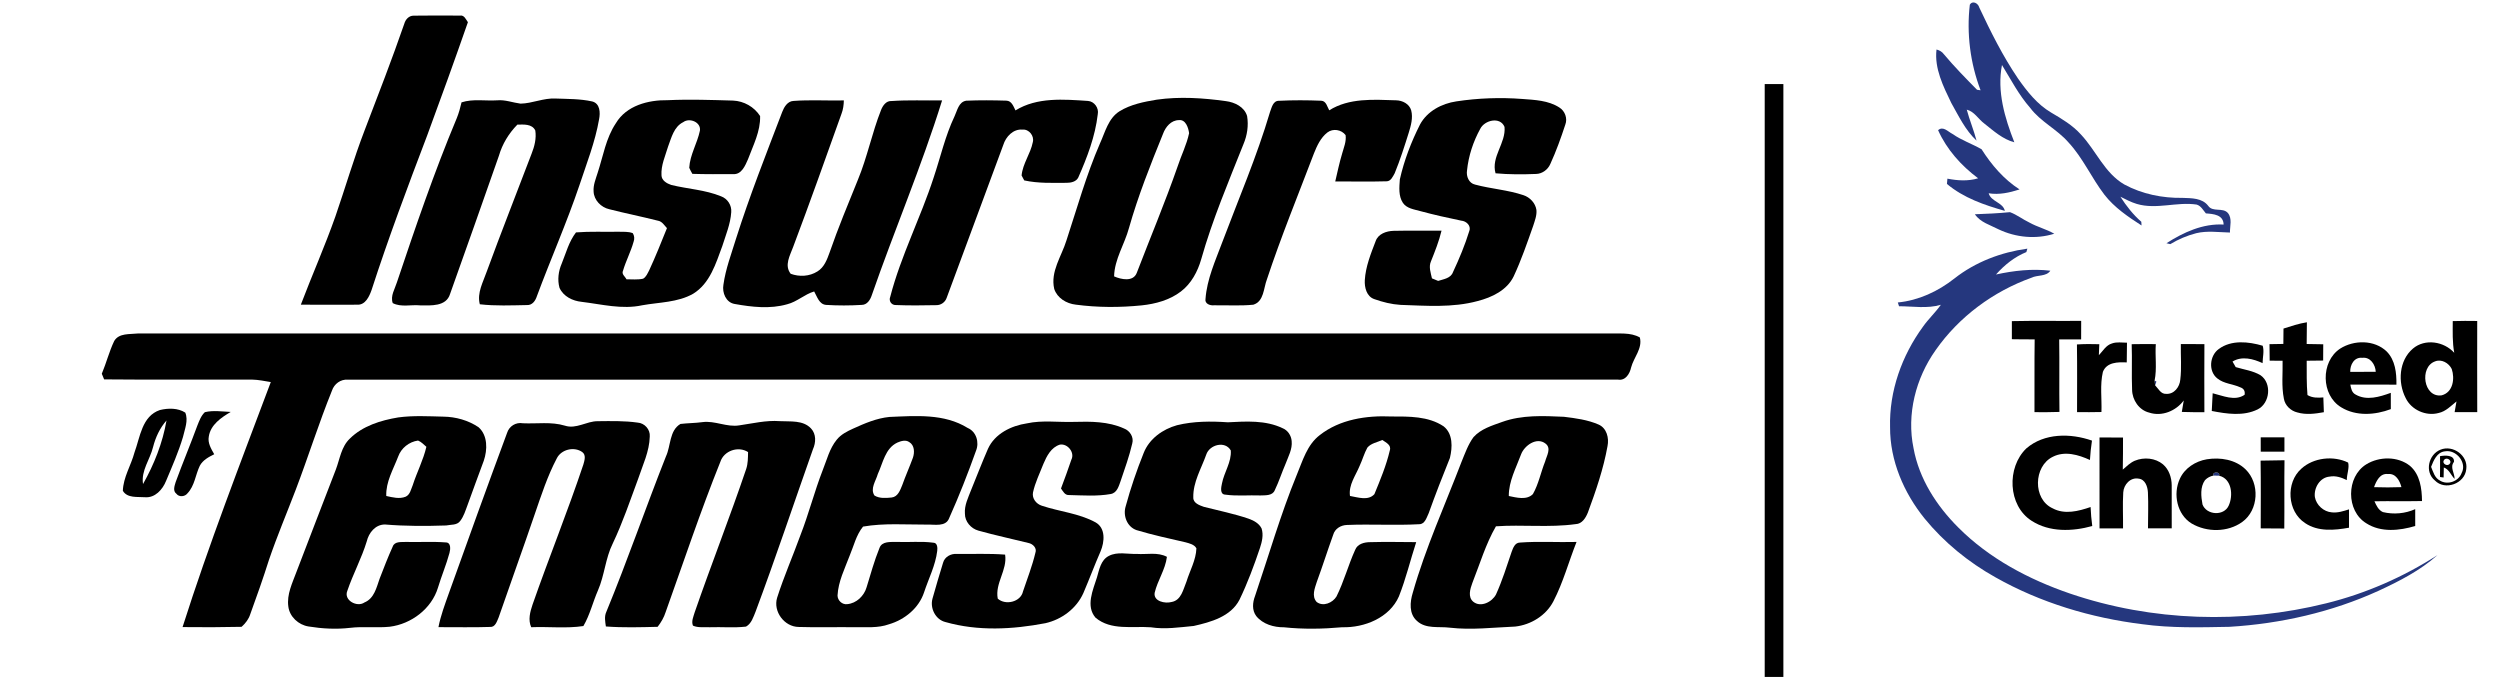
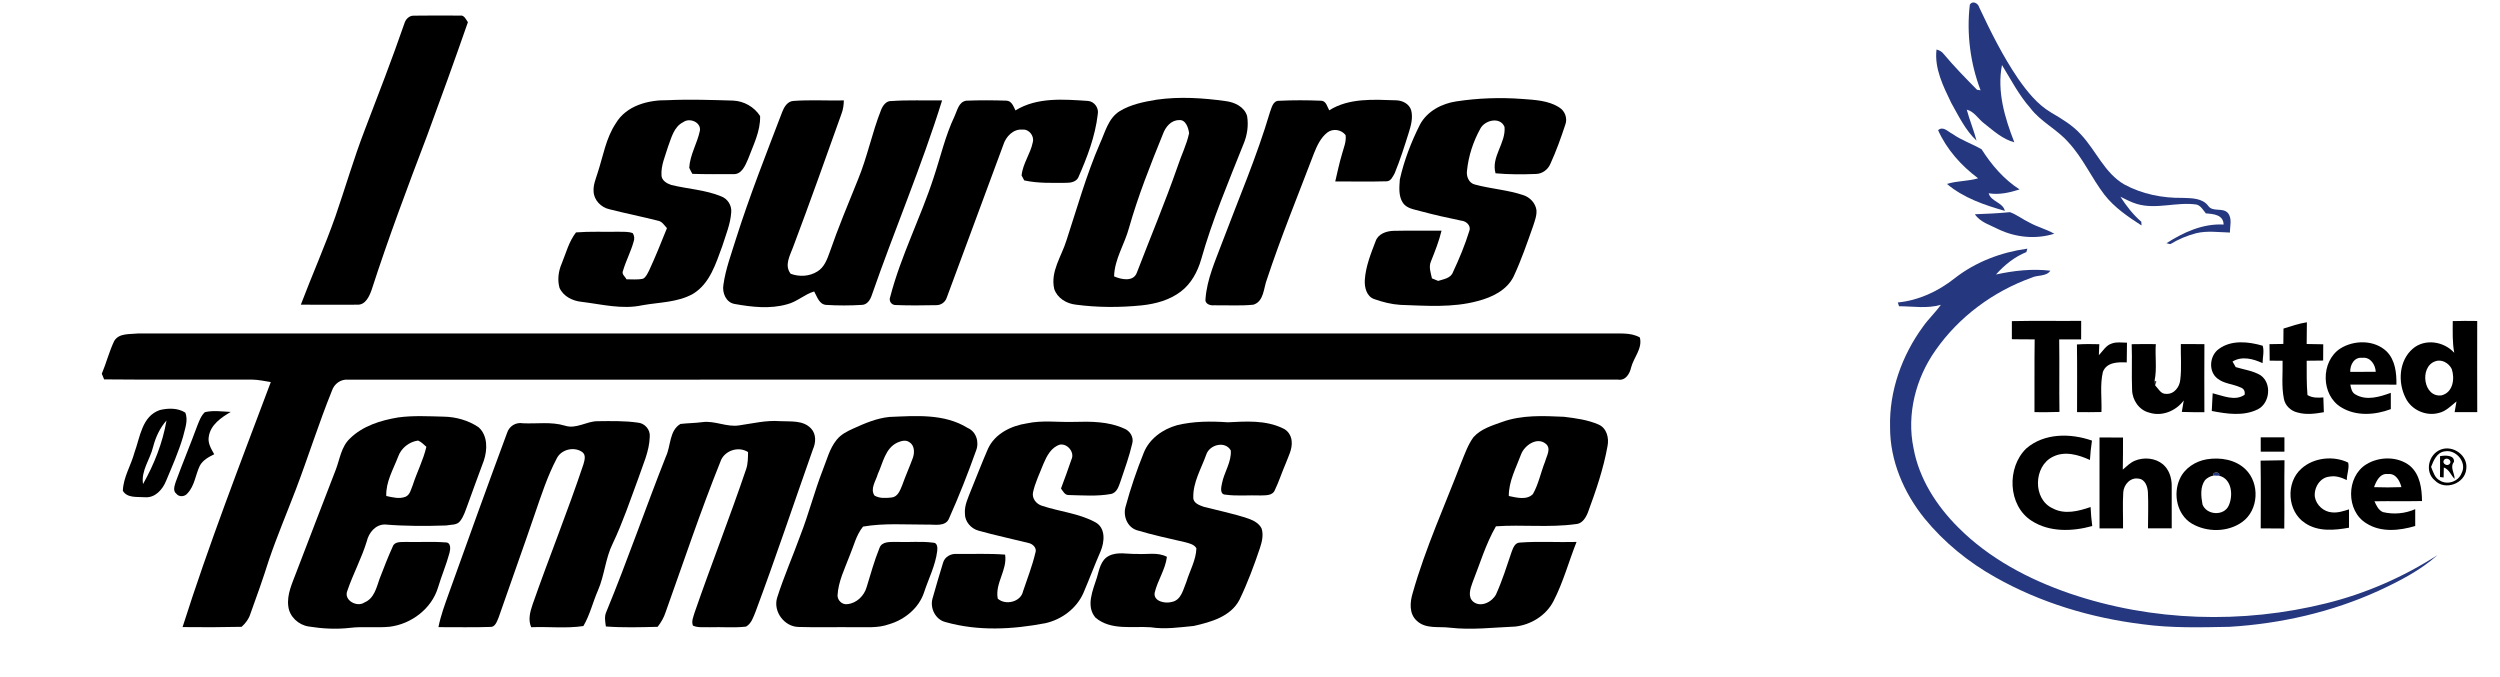
<svg xmlns="http://www.w3.org/2000/svg" width="1071pt" height="290pt" viewBox="0 0 1071 290" version="1.1">
  <g id="#25377eff">
    <path fill="#25377e" opacity="1.00" d=" M 843.87 2.03 C 845.03 0.06 847.44 1.39 847.90 3.17 C 852.81 13.62 857.98 24.00 864.47 33.57 C 868.39 39.16 872.76 44.73 878.74 48.24 C 883.28 50.91 887.90 53.64 891.46 57.61 C 897.95 64.50 901.57 74.11 910.06 79.03 C 917.65 83.14 926.40 84.91 935.00 84.77 C 938.83 84.91 943.43 84.79 946.00 88.19 C 947.94 91.00 952.21 88.76 954.41 91.23 C 956.37 93.58 955.28 96.86 955.30 99.62 C 950.50 99.51 945.61 98.76 940.87 99.90 C 936.96 100.90 933.21 102.51 929.75 104.59 C 929.34 104.49 928.51 104.30 928.10 104.20 C 935.42 99.52 943.69 95.70 952.60 96.20 C 952.51 91.97 948.21 91.65 945.00 91.42 C 943.82 90.04 942.90 88.17 941.04 87.64 C 932.51 86.36 923.83 89.87 915.42 87.37 C 912.94 86.64 910.68 85.40 908.38 84.28 C 910.90 88.21 913.80 91.93 917.34 95.01 C 917.37 95.40 917.41 96.19 917.43 96.59 C 911.64 92.85 905.81 88.92 901.54 83.42 C 896.00 76.20 892.33 67.64 886.08 60.95 C 881.23 55.37 874.20 52.17 869.73 46.21 C 864.85 40.67 861.47 34.09 857.65 27.85 C 855.44 39.14 858.85 50.52 862.94 60.96 C 857.94 59.64 854.03 56.05 850.07 52.92 C 847.50 51.03 845.82 47.76 842.56 46.98 C 843.76 51.47 845.57 55.75 846.75 60.24 C 841.96 55.79 839.11 49.72 835.93 44.11 C 832.50 37.00 828.64 29.33 829.60 21.21 C 830.84 21.52 831.98 22.15 832.75 23.22 C 837.21 28.55 842.09 33.51 846.96 38.46 C 847.34 38.52 848.10 38.63 848.48 38.68 C 844.06 27.09 842.43 14.35 843.87 2.03 Z" />
-     <path fill="#25377e" opacity="1.00" d=" M 830.28 55.77 C 832.44 53.87 834.51 56.41 836.45 57.38 C 840.31 60.10 844.84 61.61 848.90 63.94 C 853.18 70.65 858.42 76.81 865.18 81.15 C 860.92 82.53 856.43 83.54 851.95 82.80 C 852.92 86.41 858.11 86.70 858.87 90.33 C 850.07 87.84 841.17 84.77 834.07 78.80 C 834.12 78.24 834.22 77.10 834.27 76.54 C 838.61 77.38 843.13 77.69 847.43 76.38 C 840.20 70.99 833.99 64.06 830.28 55.77 Z" />
+     <path fill="#25377e" opacity="1.00" d=" M 830.28 55.77 C 832.44 53.87 834.51 56.41 836.45 57.38 C 840.31 60.10 844.84 61.61 848.90 63.94 C 853.18 70.65 858.42 76.81 865.18 81.15 C 860.92 82.53 856.43 83.54 851.95 82.80 C 852.92 86.41 858.11 86.70 858.87 90.33 C 850.07 87.84 841.17 84.77 834.07 78.80 C 838.61 77.38 843.13 77.69 847.43 76.38 C 840.20 70.99 833.99 64.06 830.28 55.77 Z" />
    <path fill="#25377e" opacity="1.00" d=" M 846.04 91.79 C 851.06 91.61 856.08 91.38 861.08 90.89 C 864.05 91.99 866.57 94.01 869.43 95.36 C 872.83 97.26 876.67 98.18 880.05 100.13 C 872.20 102.59 863.58 101.76 856.19 98.25 C 852.66 96.41 848.35 95.25 846.04 91.79 Z" />
    <path fill="#25377e" opacity="1.00" d=" M 837.29 119.29 C 846.26 112.23 857.25 108.06 868.52 106.52 C 868.41 106.89 868.20 107.63 868.09 107.99 C 863.01 110.05 858.69 113.53 855.08 117.60 C 862.72 115.93 870.56 115.04 878.37 115.97 C 876.62 118.57 872.85 117.70 870.29 118.98 C 853.91 124.85 839.20 135.72 829.21 150.02 C 820.71 162.02 816.73 177.50 819.76 192.02 C 822.13 205.11 829.65 216.73 838.95 226.00 C 852.19 239.28 869.15 248.23 886.76 254.27 C 921.96 266.26 960.64 267.41 996.66 258.43 C 1013.52 254.25 1029.61 247.20 1044.21 237.81 C 1036.82 244.39 1027.89 248.97 1018.96 253.10 C 998.90 262.24 977.06 267.20 955.09 268.53 C 942.67 268.76 930.17 269.12 917.84 267.42 C 895.84 264.71 874.17 258.24 854.83 247.31 C 843.30 240.86 832.87 232.38 824.51 222.15 C 815.60 211.14 809.63 197.32 809.71 183.01 C 809.29 167.58 814.76 152.31 823.82 139.93 C 826.14 136.62 829.15 133.88 831.46 130.57 C 825.62 132.30 819.51 131.21 813.55 131.19 C 813.42 130.79 813.15 129.98 813.02 129.58 C 821.95 128.71 830.28 124.82 837.29 119.29 Z" />
    <path fill="#25377e" opacity="1.00" d=" M 923.03 163.04 L 923.81 163.45 C 923.67 163.86 923.39 164.67 923.25 165.08 C 923.20 164.57 923.09 163.55 923.03 163.04 Z" />
    <path fill="#25377e" opacity="1.00" d=" M 914.46 197.41 C 914.48 197.40 914.52 197.38 914.55 197.38 C 914.52 197.38 914.48 197.40 914.46 197.41 Z" />
    <path fill="#25377e" opacity="1.00" d=" M 948.25 203.74 C 947.56 201.91 951.39 201.98 950.65 203.79 C 950.05 203.78 948.85 203.75 948.25 203.74 Z" />
    <path fill="#25377e" opacity="1.00" d=" M 944.62 205.69 C 944.63 205.68 944.65 205.65 944.67 205.64 C 944.65 205.65 944.63 205.68 944.62 205.69 Z" />
  </g>
  <g id="#000000ff">
    <path fill="#000000" opacity="1.00" d=" M 173.22 10.11 C 173.73 8.31 175.21 6.69 177.20 6.71 C 183.81 6.59 190.43 6.66 197.04 6.68 C 198.89 6.36 199.58 8.30 200.45 9.51 C 194.79 25.77 188.93 41.97 182.97 58.12 C 174.64 80.00 166.40 101.94 159.19 124.22 C 158.19 127.00 156.55 130.73 153.02 130.53 C 144.98 130.60 136.93 130.55 128.88 130.52 C 133.69 117.84 139.21 105.44 143.71 92.65 C 147.94 80.41 151.54 67.95 156.19 55.86 C 162.00 40.66 167.91 25.49 173.22 10.11 Z" />
-     <path fill="#000000" opacity="1.00" d=" M 756.00 36.00 C 758.66 36.00 761.33 36.00 764.00 36.00 C 764.00 120.67 764.00 205.33 764.00 290.00 L 756.00 290.00 C 756.00 205.33 756.00 120.67 756.00 36.00 Z" />
-     <path fill="#000000" opacity="1.00" d=" M 223.01 44.40 C 228.10 44.30 232.88 41.93 238.02 42.21 C 243.25 42.41 248.57 42.32 253.70 43.46 C 257.09 44.34 257.21 48.26 256.65 51.09 C 254.97 60.79 251.32 70.00 248.24 79.32 C 242.80 95.43 235.90 110.98 229.99 126.92 C 229.38 128.85 228.02 130.81 225.75 130.69 C 219.03 130.81 212.25 131.13 205.55 130.35 C 204.29 125.43 206.95 120.90 208.50 116.40 C 214.69 99.47 221.34 82.71 227.73 65.86 C 228.98 62.72 229.85 59.30 229.32 55.90 C 227.92 52.99 224.32 53.35 221.64 53.39 C 217.98 57.13 215.20 61.66 213.74 66.71 C 206.78 86.44 199.90 106.21 192.82 125.90 C 191.19 131.44 184.50 130.86 179.96 130.82 C 176.10 130.44 171.81 131.71 168.25 129.85 C 167.15 126.78 169.17 123.79 170.05 120.92 C 177.98 97.29 186.03 73.67 195.66 50.67 C 196.57 48.47 197.18 46.16 197.72 43.85 C 202.65 42.26 207.90 43.31 212.98 42.98 C 216.42 42.66 219.66 43.97 223.01 44.40 Z" />
    <path fill="#000000" opacity="1.00" d=" M 495.53 42.70 C 505.36 41.30 515.36 41.96 525.16 43.32 C 528.94 43.79 533.12 45.79 534.26 49.72 C 534.94 53.79 534.30 57.99 532.69 61.78 C 526.23 78.03 519.37 94.19 514.60 111.05 C 513.09 116.34 510.34 121.50 505.89 124.88 C 501.09 128.56 495.05 130.19 489.12 130.82 C 479.73 131.77 470.21 131.76 460.85 130.51 C 456.88 130.07 452.93 127.71 451.63 123.78 C 449.91 116.32 454.78 109.81 456.87 102.99 C 461.43 89.10 465.37 74.96 471.20 61.51 C 473.45 56.64 474.76 50.69 479.63 47.65 C 484.42 44.71 490.06 43.61 495.53 42.70 M 498.24 57.33 C 492.85 70.59 487.56 83.91 483.65 97.68 C 481.77 104.66 477.45 111.03 477.28 118.40 C 480.30 119.74 485.48 120.85 486.99 116.90 C 492.81 101.72 499.12 86.73 504.47 71.37 C 506.03 66.57 508.37 62.00 509.41 57.06 C 509.12 54.78 507.95 51.10 505.06 51.46 C 501.66 51.48 499.31 54.39 498.24 57.33 Z" />
    <path fill="#000000" opacity="1.00" d=" M 623.90 43.43 C 633.21 42.02 642.70 41.68 652.09 42.39 C 657.51 42.80 663.30 43.00 668.01 46.04 C 670.44 47.53 671.61 50.73 670.57 53.41 C 668.70 59.11 666.66 64.78 664.16 70.24 C 663.14 72.65 660.70 74.46 658.07 74.52 C 652.28 74.75 646.46 74.77 640.69 74.24 C 638.69 67.20 645.19 61.34 644.54 54.37 C 642.68 49.84 636.03 51.45 634.15 55.16 C 631.12 60.67 629.10 66.79 628.47 73.05 C 628.08 75.54 629.24 78.47 631.90 79.07 C 638.72 80.91 645.88 81.34 652.61 83.60 C 655.43 84.52 657.77 86.98 658.21 89.96 C 658.42 92.31 657.51 94.56 656.82 96.75 C 654.24 104.05 651.73 111.39 648.45 118.41 C 645.55 124.37 639.14 127.39 633.02 128.97 C 622.25 131.90 610.98 130.98 599.97 130.61 C 596.14 130.37 592.37 129.43 588.77 128.15 C 585.44 127.04 584.50 123.13 584.68 120.01 C 585.03 114.19 587.26 108.70 589.32 103.32 C 590.41 100.16 593.93 98.98 596.99 98.89 C 603.84 98.72 610.69 98.91 617.55 98.83 C 616.47 103.35 614.74 107.68 613.01 112.00 C 611.98 114.34 612.94 116.90 613.45 119.25 C 614.32 119.61 615.21 119.97 616.10 120.34 C 618.43 119.58 621.50 119.25 622.46 116.58 C 625.15 110.84 627.60 104.95 629.47 98.89 C 630.29 96.65 628.10 94.68 626.01 94.53 C 620.12 93.32 614.26 92.01 608.46 90.44 C 605.83 89.69 602.67 89.35 601.00 86.90 C 599.06 83.96 599.45 80.21 599.69 76.88 C 601.52 68.69 604.57 60.80 608.34 53.32 C 611.44 47.61 617.65 44.36 623.90 43.43 Z" />
    <path fill="#000000" opacity="1.00" d=" M 263.81 52.84 C 268.34 45.19 277.72 42.79 286.05 42.92 C 295.38 42.49 304.71 42.82 314.04 43.09 C 318.70 43.29 323.10 45.77 325.63 49.71 C 325.83 56.28 322.66 62.23 320.44 68.23 C 319.25 70.93 317.69 74.83 314.13 74.59 C 308.29 74.61 302.44 74.67 296.61 74.48 C 296.12 73.63 295.67 72.76 295.27 71.88 C 295.59 66.29 298.71 61.39 299.84 55.99 C 300.41 52.34 295.40 50.31 292.71 52.32 C 288.69 54.29 287.65 58.97 286.20 62.80 C 285.01 66.81 283.13 70.81 283.38 75.08 C 283.41 77.32 285.69 78.62 287.58 79.24 C 294.65 80.97 302.12 81.31 308.91 84.10 C 311.68 85.11 313.53 87.96 313.26 90.92 C 312.94 95.94 310.93 100.65 309.44 105.40 C 306.67 112.87 304.16 121.42 296.95 125.84 C 290.33 129.61 282.42 129.46 275.11 130.78 C 266.47 132.66 257.76 130.34 249.18 129.31 C 245.30 128.92 241.37 127.01 239.69 123.31 C 238.74 119.87 239.23 116.15 240.64 112.91 C 242.49 108.38 243.71 103.50 246.76 99.56 C 252.81 99.09 258.89 99.39 264.95 99.28 C 266.99 99.36 269.14 99.12 271.08 99.89 C 271.78 100.98 271.89 102.33 271.44 103.54 C 270.26 107.81 268.14 111.74 266.90 115.98 C 266.16 117.47 267.82 118.46 268.38 119.65 C 270.75 119.65 273.16 119.91 275.49 119.40 C 276.83 118.67 277.39 117.12 278.09 115.85 C 280.85 109.91 283.27 103.82 285.72 97.74 C 284.58 96.51 283.62 94.81 281.82 94.54 C 274.92 92.79 267.94 91.40 261.05 89.64 C 257.52 88.86 254.43 85.75 254.30 82.04 C 254.08 79.25 255.24 76.64 256.04 74.02 C 258.39 66.89 259.56 59.19 263.81 52.84 Z" />
    <path fill="#000000" opacity="1.00" d=" M 335.11 47.93 C 335.92 45.82 337.37 43.39 339.89 43.24 C 347.07 42.71 354.30 43.17 361.50 43.02 C 361.46 44.94 361.21 46.87 360.52 48.67 C 353.70 67.76 346.92 86.86 339.77 105.83 C 338.43 109.49 335.90 113.67 338.73 117.29 C 342.47 118.66 346.76 118.44 350.18 116.29 C 353.09 114.53 354.32 111.18 355.41 108.14 C 359.05 97.62 363.34 87.34 367.52 77.02 C 371.55 67.32 373.57 56.92 377.43 47.16 C 378.17 45.26 379.62 43.13 381.93 43.28 C 389.13 42.78 396.37 43.11 403.59 43.02 C 394.81 71.29 383.17 98.53 373.47 126.47 C 372.82 128.45 371.48 130.62 369.13 130.62 C 364.07 130.93 358.96 130.94 353.90 130.62 C 350.90 130.39 350.05 127.04 348.79 124.86 C 344.64 126.09 341.43 129.30 337.21 130.35 C 329.89 132.45 322.09 131.54 314.73 130.22 C 310.99 129.60 309.31 125.38 309.91 121.99 C 310.85 115.19 313.33 108.74 315.33 102.21 C 321.15 83.84 328.24 65.92 335.11 47.93 Z" />
    <path fill="#000000" opacity="1.00" d=" M 408.90 49.88 C 410.09 47.40 410.67 43.64 413.94 43.14 C 419.67 42.89 425.42 42.94 431.15 43.12 C 433.42 43.20 434.18 45.62 435.03 47.30 C 444.31 41.56 455.70 42.55 466.10 43.24 C 468.83 43.44 470.85 46.32 470.28 48.97 C 469.19 58.42 465.75 67.39 461.94 76.03 C 461.05 77.85 458.81 78.32 456.97 78.32 C 450.90 78.34 444.74 78.60 438.78 77.29 C 438.50 76.77 437.94 75.71 437.65 75.18 C 438.13 70.09 441.47 65.88 442.45 60.93 C 443.19 58.26 440.82 55.23 438.03 55.53 C 434.04 55.16 430.89 58.57 429.80 62.11 C 421.67 83.93 413.68 105.82 405.54 127.63 C 404.89 129.50 403.07 130.77 401.09 130.73 C 395.33 130.84 389.55 130.92 383.80 130.68 C 381.89 130.78 380.63 128.89 381.38 127.15 C 385.95 109.54 394.41 93.27 400.00 75.99 C 402.93 67.28 404.93 58.22 408.90 49.88 Z" />
    <path fill="#000000" opacity="1.00" d=" M 544.06 48.02 C 544.79 46.13 545.33 43.11 547.94 43.18 C 553.95 42.87 560.01 42.91 566.03 43.15 C 568.17 43.26 568.58 45.78 569.44 47.26 C 577.99 41.89 588.43 42.67 598.08 42.97 C 600.81 43.01 603.78 44.51 604.56 47.30 C 605.39 50.50 604.45 53.80 603.50 56.86 C 601.67 62.70 599.81 68.55 597.49 74.21 C 596.69 75.62 595.85 77.73 593.93 77.67 C 586.63 77.89 579.32 77.70 572.02 77.73 C 572.95 73.74 573.79 69.73 574.97 65.80 C 575.67 63.22 576.84 60.62 576.45 57.87 C 574.64 55.51 571.06 54.92 568.67 56.74 C 565.77 58.98 564.20 62.44 562.88 65.75 C 556.06 83.69 548.77 101.47 542.74 119.70 C 541.29 123.44 541.50 129.16 536.91 130.54 C 531.30 131.10 525.62 130.71 519.99 130.79 C 518.32 130.95 516.03 130.10 516.44 128.03 C 517.06 119.56 520.66 111.72 523.59 103.85 C 530.57 85.30 538.43 67.05 544.06 48.02 Z" />
    <path fill="#000000" opacity="1.00" d=" M 861.88 145.32 C 861.88 142.74 861.88 140.15 861.88 137.57 C 871.77 137.35 881.67 137.55 891.58 137.46 C 891.57 140.11 891.57 142.76 891.56 145.41 C 888.42 145.38 885.29 145.38 882.16 145.40 C 882.32 155.75 882.12 166.12 882.27 176.47 C 878.70 176.60 875.13 176.60 871.57 176.57 C 871.63 166.18 871.50 155.79 871.65 145.39 C 868.39 145.39 865.13 145.39 861.88 145.32 Z" />
    <path fill="#000000" opacity="1.00" d=" M 978.25 140.76 C 981.54 139.71 984.84 138.60 988.27 138.06 C 988.22 141.16 988.19 144.26 988.18 147.37 C 990.53 147.38 992.91 147.44 995.28 147.49 C 995.25 149.81 995.23 152.14 995.24 154.46 C 992.88 154.49 990.53 154.53 988.19 154.54 C 988.21 159.44 988.10 164.35 988.52 169.24 C 990.58 170.49 992.98 170.46 995.32 170.25 C 995.37 172.36 995.44 174.47 995.54 176.59 C 991.81 177.26 987.89 177.78 984.18 176.69 C 981.35 176.02 978.89 173.70 978.41 170.78 C 977.33 165.43 977.99 159.94 977.86 154.53 C 975.99 154.52 974.17 154.52 972.33 154.52 C 972.31 152.16 972.28 149.80 972.25 147.44 C 974.22 147.39 976.20 147.39 978.19 147.34 C 978.17 145.15 978.23 142.95 978.25 140.76 Z" />
    <path fill="#000000" opacity="1.00" d=" M 1051.40 151.14 C 1050.56 146.65 1050.75 142.09 1050.76 137.56 C 1054.24 137.45 1057.74 137.45 1061.24 137.51 C 1061.22 150.52 1061.20 163.54 1061.25 176.56 C 1058.01 176.58 1054.78 176.58 1051.56 176.55 C 1051.81 175.02 1052.08 173.50 1052.36 171.98 C 1049.99 173.87 1047.78 176.27 1044.71 176.92 C 1039.28 178.41 1033.03 175.60 1030.59 170.52 C 1027.13 163.82 1027.69 154.43 1033.69 149.34 C 1038.87 144.94 1046.99 146.25 1051.40 151.14 M 1043.18 154.82 C 1036.37 157.23 1038.18 170.50 1046.01 169.36 C 1050.90 168.08 1051.71 162.22 1050.33 158.09 C 1049.10 155.54 1045.95 153.69 1043.18 154.82 Z" />
    <path fill="#000000" opacity="1.00" d=" M 48.94 146.06 C 51.00 142.62 55.56 143.27 58.96 142.87 C 268.97 142.85 478.97 142.88 688.98 142.86 C 693.46 143.03 698.46 142.24 702.51 144.57 C 703.72 149.28 699.90 153.10 698.77 157.42 C 698.18 160.14 696.34 163.21 693.10 162.62 C 511.75 162.65 330.39 162.59 149.04 162.65 C 145.93 162.39 143.17 164.46 142.21 167.35 C 136.57 181.29 132.08 195.66 126.73 209.71 C 122.90 219.75 118.70 229.64 115.24 239.81 C 112.76 247.65 110.03 255.41 107.21 263.13 C 106.54 265.27 105.14 267.04 103.50 268.53 C 95.07 268.72 86.64 268.75 78.21 268.64 C 89.48 233.19 102.93 198.48 116.01 163.68 C 113.35 163.25 110.70 162.67 108.00 162.62 C 86.87 162.56 65.74 162.74 44.61 162.53 C 44.36 161.93 43.86 160.72 43.61 160.11 C 45.56 155.49 46.77 150.58 48.94 146.06 Z" />
    <path fill="#000000" opacity="1.00" d=" M 904.78 147.13 C 906.83 146.38 909.06 146.81 911.20 146.81 C 911.16 149.63 911.12 152.44 911.10 155.26 C 907.29 155.09 902.53 155.11 900.88 159.31 C 899.57 164.92 900.47 170.79 900.26 176.51 C 896.77 176.59 893.29 176.59 889.81 176.55 C 889.81 166.88 889.90 157.22 889.76 147.56 C 892.94 147.36 896.14 147.35 899.34 147.46 C 899.29 148.64 899.20 150.99 899.15 152.17 C 900.87 150.39 902.22 147.86 904.78 147.13 Z" />
    <path fill="#000000" opacity="1.00" d=" M 950.53 149.51 C 955.93 145.52 963.26 146.34 969.34 148.11 C 970.07 150.50 969.30 153.10 969.29 155.58 C 965.31 153.72 960.42 152.41 956.41 154.89 C 956.75 155.48 957.44 156.67 957.78 157.27 C 961.35 158.36 965.20 158.81 968.45 160.78 C 973.32 164.20 972.48 172.72 967.21 175.37 C 961.07 178.40 953.97 177.31 947.52 176.06 C 947.64 173.53 947.77 171.00 947.91 168.47 C 952.28 169.51 957.41 171.99 961.59 169.13 C 961.86 167.52 961.25 166.45 959.74 165.93 C 956.56 164.47 952.75 164.41 949.97 162.17 C 945.96 159.11 946.56 152.35 950.53 149.51 Z" />
    <path fill="#000000" opacity="1.00" d=" M 1002.49 149.37 C 1008.42 145.57 1017.20 145.52 1022.45 150.57 C 1026.15 154.30 1026.70 159.80 1026.63 164.78 C 1020.04 164.78 1013.46 164.78 1006.88 164.76 C 1007.18 166.38 1007.50 168.20 1009.15 169.03 C 1013.86 171.77 1019.47 170.01 1024.22 168.29 C 1024.19 170.62 1024.19 172.94 1024.23 175.27 C 1017.47 177.82 1009.37 178.41 1003.00 174.51 C 994.28 169.33 994.10 154.94 1002.49 149.37 M 1006.84 159.31 C 1010.48 159.30 1014.12 159.31 1017.77 159.28 C 1017.63 156.22 1015.46 152.85 1012.02 153.29 C 1008.54 152.88 1006.72 156.31 1006.84 159.31 Z" />
    <path fill="#000000" opacity="1.00" d=" M 934.27 147.40 C 937.63 147.38 941.00 147.38 944.37 147.42 C 944.31 157.14 944.32 166.86 944.36 176.59 C 941.13 176.60 937.91 176.58 934.69 176.47 C 934.90 175.24 935.31 172.78 935.52 171.55 C 932.19 176.06 926.15 178.56 920.71 176.76 C 916.36 175.70 913.46 171.36 913.39 167.00 C 913.12 160.49 913.46 153.96 913.21 147.45 C 916.65 147.38 920.10 147.38 923.55 147.42 C 923.17 152.61 924.09 157.97 923.03 163.04 C 923.09 163.55 923.20 164.57 923.25 165.08 C 924.65 166.47 925.67 168.89 928.02 168.73 C 931.39 168.94 933.77 165.77 934.03 162.68 C 934.66 157.62 934.16 152.49 934.27 147.40 Z" />
    <path fill="#000000" opacity="1.00" d=" M 68.49 175.66 C 72.04 174.80 76.19 174.72 79.37 176.76 C 80.77 180.12 79.14 183.87 78.38 187.23 C 76.46 193.68 73.73 199.85 71.13 206.05 C 69.65 209.74 66.40 213.41 62.05 213.01 C 58.88 212.77 54.54 213.48 52.63 210.27 C 52.80 204.48 56.14 199.37 57.61 193.85 C 60.03 187.29 60.78 178.27 68.49 175.66 M 65.59 191.45 C 64.31 196.83 60.37 201.57 61.27 207.37 C 66.04 198.92 69.69 189.71 71.33 180.13 C 68.48 183.36 66.66 187.31 65.59 191.45 Z" />
    <path fill="#000000" opacity="1.00" d=" M 87.77 176.57 C 91.40 175.71 95.17 176.31 98.85 176.47 C 94.78 178.86 90.20 181.97 89.45 187.01 C 88.91 189.80 90.47 192.28 91.77 194.60 C 89.40 195.78 86.87 197.11 85.59 199.55 C 83.72 203.42 83.40 208.13 80.30 211.36 C 79.21 212.80 76.71 213.06 75.57 211.53 C 73.92 210.27 74.80 208.11 75.27 206.48 C 78.23 198.38 81.57 190.43 84.54 182.33 C 85.36 180.29 86.12 178.11 87.77 176.57 Z" />
    <path fill="#000000" opacity="1.00" d=" M 170.62 178.82 C 177.03 177.95 183.52 178.34 189.97 178.49 C 195.26 178.56 200.61 180.05 205.02 183.03 C 209.00 186.57 208.84 192.69 207.26 197.36 C 204.96 203.74 202.50 210.06 200.26 216.46 C 199.39 218.76 198.68 221.20 197.16 223.17 C 195.81 225.09 193.15 224.68 191.12 225.11 C 182.38 225.40 173.61 225.42 164.91 224.69 C 160.79 224.69 157.99 228.24 157.11 231.94 C 154.90 239.21 151.23 245.91 148.80 253.09 C 147.10 257.16 152.98 260.31 156.14 258.09 C 160.31 256.38 161.29 251.71 162.63 247.91 C 164.42 243.31 166.17 238.69 168.22 234.20 C 169.04 231.81 171.95 232.28 173.92 232.17 C 179.58 232.32 185.26 231.93 190.91 232.37 C 193.27 232.33 193.00 235.30 192.56 236.87 C 191.20 241.91 189.13 246.74 187.63 251.74 C 184.88 260.80 176.22 267.32 166.98 268.49 C 161.32 269.06 155.61 268.28 149.96 268.97 C 144.04 269.66 138.03 269.33 132.16 268.38 C 127.89 267.71 124.06 264.22 123.52 259.84 C 122.79 254.60 125.27 249.73 127.02 244.96 C 132.56 230.30 138.32 215.72 143.90 201.08 C 145.60 196.58 146.20 191.38 149.86 187.91 C 155.36 182.45 163.15 180.06 170.62 178.82 M 170.57 195.61 C 168.48 201.07 165.24 206.46 165.48 212.48 C 168.18 213.07 171.12 213.87 173.80 212.78 C 175.70 211.91 176.04 209.63 176.80 207.90 C 178.58 202.34 181.34 197.12 182.66 191.41 C 181.52 190.46 180.50 189.28 179.09 188.73 C 175.25 189.27 171.88 191.94 170.57 195.61 Z" />
    <path fill="#000000" opacity="1.00" d=" M 381.01 178.62 C 392.29 178.16 404.48 177.09 414.54 183.33 C 418.29 184.92 419.61 189.54 418.11 193.14 C 414.64 202.86 410.87 212.48 406.65 221.90 C 405.20 225.88 400.36 224.60 397.09 224.74 C 387.98 224.77 378.75 224.03 369.73 225.59 C 366.76 229.23 365.76 233.90 363.96 238.13 C 361.88 243.66 359.11 249.10 358.80 255.10 C 358.80 257.22 360.79 259.12 362.95 258.82 C 366.92 258.47 370.20 255.28 371.27 251.52 C 372.99 245.89 374.56 240.20 376.77 234.75 C 377.84 231.79 381.49 232.23 384.01 232.16 C 389.30 232.39 394.64 231.78 399.90 232.50 C 401.61 232.53 401.67 234.76 401.51 236.00 C 400.76 242.22 397.81 247.85 395.88 253.74 C 393.66 260.52 387.55 265.48 380.84 267.44 C 376.08 269.16 370.95 268.61 366.00 268.69 C 358.05 268.60 350.10 268.85 342.16 268.59 C 336.02 268.53 331.12 261.97 332.92 256.06 C 335.81 246.99 339.66 238.24 342.90 229.29 C 346.48 220.12 348.89 210.56 352.46 201.39 C 354.23 196.98 355.37 192.17 358.42 188.42 C 360.22 186.13 362.88 184.80 365.47 183.62 C 370.43 181.36 375.54 179.17 381.01 178.62 M 384.43 189.60 C 379.20 192.04 378.26 198.34 376.05 203.08 C 375.25 206.01 372.66 209.34 374.63 212.29 C 376.80 213.62 379.55 213.37 381.98 213.13 C 384.67 212.83 385.62 209.99 386.51 207.86 C 387.91 203.89 389.65 200.06 391.09 196.10 C 391.86 193.84 391.82 190.74 389.51 189.38 C 387.97 188.30 385.99 188.93 384.43 189.60 Z" />
-     <path fill="#000000" opacity="1.00" d=" M 565.40 186.39 C 574.00 179.64 585.38 177.94 596.02 178.42 C 603.60 178.42 611.86 178.25 618.43 182.63 C 622.50 185.82 622.25 191.67 621.14 196.19 C 617.96 204.02 614.91 211.91 612.05 219.86 C 611.18 221.64 610.46 224.53 608.06 224.57 C 597.70 225.15 587.31 224.46 576.95 224.90 C 574.37 225.01 571.88 226.49 571.15 229.08 C 568.73 235.78 566.58 242.59 564.12 249.28 C 563.25 252.02 561.82 255.39 564.05 257.88 C 566.84 260.02 570.88 258.27 572.55 255.54 C 575.76 249.11 577.58 242.10 580.54 235.58 C 581.54 233.00 584.45 232.27 586.94 232.26 C 593.52 232.08 600.11 232.21 606.70 232.25 C 604.18 239.98 602.30 247.94 599.29 255.51 C 595.27 264.67 584.50 268.97 575.01 268.71 C 566.71 269.46 558.34 269.61 550.05 268.73 C 545.71 268.77 541.00 267.41 538.18 263.93 C 536.28 261.40 536.60 258.11 537.66 255.32 C 543.53 238.03 548.57 220.44 555.50 203.53 C 558.04 197.47 559.92 190.55 565.40 186.39 M 585.78 191.76 C 584.41 194.24 583.67 197.01 582.47 199.57 C 580.77 203.75 577.67 207.69 578.33 212.47 C 581.67 213.04 586.15 214.64 588.79 211.70 C 591.30 205.60 593.88 199.43 595.39 192.99 C 596.17 190.61 593.74 189.60 592.19 188.49 C 590.04 189.48 587.38 189.86 585.78 191.76 Z" />
    <path fill="#000000" opacity="1.00" d=" M 643.55 180.75 C 652.02 177.70 661.15 178.15 669.99 178.55 C 675.00 179.16 680.15 179.84 684.82 181.87 C 688.33 183.39 689.38 187.65 688.66 191.12 C 686.92 200.86 683.68 210.27 680.26 219.53 C 679.36 221.80 677.76 224.46 675.03 224.53 C 663.71 226.10 652.23 224.67 640.86 225.47 C 636.47 233.08 633.98 241.59 630.76 249.72 C 629.84 252.24 628.71 255.78 631.17 257.80 C 634.36 260.37 639.23 257.88 640.90 254.64 C 643.57 248.74 645.51 242.53 647.59 236.39 C 648.21 234.74 648.97 232.49 651.09 232.44 C 659.16 231.83 667.29 232.39 675.39 232.17 C 672.03 240.62 669.68 249.49 665.48 257.59 C 662.34 263.68 655.85 267.66 649.13 268.42 C 639.79 268.80 630.44 269.98 621.10 268.90 C 616.38 268.29 610.83 269.57 607.01 265.99 C 603.56 262.96 604.00 257.91 605.23 253.94 C 610.68 234.73 618.98 216.51 626.10 197.90 C 627.60 194.26 628.91 190.46 631.25 187.27 C 634.43 183.72 639.20 182.32 643.55 180.75 M 651.63 194.64 C 649.49 200.43 646.32 206.17 646.37 212.49 C 649.67 213.16 654.04 214.38 656.70 211.66 C 659.16 207.32 660.08 202.30 661.94 197.69 C 662.58 195.25 664.72 192.04 662.11 190.04 C 658.38 187.09 653.06 190.82 651.63 194.64 Z" />
    <path fill="#000000" opacity="1.00" d=" M 241.99 182.35 C 246.86 183.95 251.25 180.41 256.07 180.44 C 261.75 180.38 267.50 180.24 273.14 181.04 C 276.13 181.22 278.62 184.00 278.36 187.01 C 278.21 193.39 275.34 199.23 273.37 205.17 C 269.92 214.46 266.77 223.88 262.50 232.83 C 259.35 239.18 258.99 246.46 256.16 252.94 C 253.96 257.97 252.71 263.44 249.92 268.20 C 242.55 269.31 235.01 268.39 227.57 268.70 C 226.15 265.54 227.10 262.09 228.15 258.99 C 235.17 238.89 243.18 219.15 249.93 198.95 C 250.41 197.25 251.17 194.90 249.42 193.65 C 245.93 191.19 240.42 192.52 238.52 196.38 C 234.52 203.97 231.88 212.17 229.09 220.26 C 224.06 235.05 218.72 249.74 213.62 264.51 C 212.89 266.15 212.19 268.78 209.92 268.58 C 202.57 268.85 195.20 268.63 187.83 268.67 C 188.80 263.68 190.60 258.93 192.29 254.16 C 200.49 231.24 208.75 208.33 217.21 185.51 C 218.10 182.57 221.00 180.77 224.03 181.33 C 230.02 181.61 236.16 180.58 241.99 182.35 Z" />
    <path fill="#000000" opacity="1.00" d=" M 291.50 181.62 C 294.63 181.24 297.79 181.27 300.92 180.84 C 306.28 180.11 311.36 183.12 316.73 182.22 C 322.48 181.40 328.20 179.98 334.06 180.42 C 338.57 180.68 343.99 179.89 347.42 183.53 C 349.73 185.97 349.56 189.60 348.26 192.48 C 340.08 215.64 332.31 238.94 323.72 261.95 C 322.75 264.29 321.95 267.13 319.59 268.44 C 314.42 269.04 309.18 268.52 303.98 268.71 C 301.62 268.56 299.06 269.04 296.86 268.02 C 296.10 266.14 297.06 264.25 297.56 262.45 C 304.68 241.85 312.68 221.56 319.67 200.91 C 320.45 198.58 320.42 196.10 320.47 193.67 C 316.29 190.97 310.14 193.08 308.60 197.84 C 300.08 219.04 292.85 240.73 285.16 262.23 C 284.43 264.53 283.21 266.63 281.73 268.53 C 274.34 268.71 266.93 268.94 259.56 268.38 C 259.26 266.30 258.83 264.11 259.75 262.12 C 268.81 240.14 276.54 217.64 285.29 195.54 C 287.43 190.99 286.70 184.45 291.50 181.62 Z" />
    <path fill="#000000" opacity="1.00" d=" M 423.25 192.26 C 426.19 185.79 433.20 182.38 439.92 181.37 C 446.54 179.92 453.32 180.96 460.02 180.74 C 467.23 180.53 474.85 180.51 481.53 183.57 C 484.06 184.49 485.83 187.33 485.05 190.01 C 483.79 195.46 481.88 200.74 480.09 206.03 C 479.28 208.26 478.57 211.15 475.83 211.64 C 469.97 212.69 463.91 212.21 457.99 212.08 C 456.16 212.19 455.44 210.50 454.53 209.27 C 456.08 205.17 457.58 201.05 458.98 196.91 C 460.54 193.85 457.34 189.90 454.05 190.48 C 450.30 191.64 448.40 195.40 446.98 198.76 C 445.42 202.80 443.44 206.73 442.53 210.99 C 442.06 213.57 443.93 215.89 446.31 216.65 C 453.92 219.19 462.26 219.89 469.37 223.80 C 473.74 226.30 473.19 232.15 471.50 236.16 C 468.91 242.08 466.66 248.15 464.11 254.09 C 461.16 260.70 454.86 265.38 447.88 266.97 C 433.78 269.67 418.99 270.46 405.04 266.49 C 400.76 265.46 398.32 260.53 399.49 256.41 C 400.89 251.28 402.47 246.20 404.00 241.11 C 404.68 238.55 407.34 237.10 409.88 237.31 C 416.78 237.39 423.70 237.05 430.59 237.60 C 431.62 244.23 426.17 249.87 427.44 256.46 C 430.74 259.45 437.30 257.89 438.26 253.35 C 440.11 247.87 442.22 242.45 443.56 236.82 C 444.32 234.79 442.48 233.00 440.62 232.62 C 433.48 230.83 426.27 229.32 419.18 227.33 C 415.96 226.46 413.33 223.43 413.37 220.03 C 413.10 216.49 414.75 213.24 415.98 210.03 C 418.40 204.11 420.69 198.13 423.25 192.26 Z" />
    <path fill="#000000" opacity="1.00" d=" M 504.23 182.16 C 511.35 180.42 518.73 180.41 526.00 180.91 C 533.83 180.51 542.16 179.94 549.44 183.43 C 551.68 184.30 553.17 186.60 553.35 188.95 C 553.71 192.43 551.90 195.57 550.73 198.72 C 549.11 202.46 547.88 206.36 546.11 210.02 C 545.14 212.44 542.08 212.16 539.96 212.25 C 534.96 212.06 529.92 212.60 524.97 211.91 C 522.46 211.83 523.14 208.75 523.49 207.12 C 524.40 202.31 527.63 197.96 527.27 192.97 C 524.83 188.69 518.14 190.51 516.76 194.75 C 514.64 200.73 511.06 206.55 511.21 213.07 C 511.08 215.52 513.84 216.46 515.73 217.13 C 522.11 218.77 528.59 220.06 534.83 222.18 C 537.06 222.96 539.39 224.19 540.47 226.41 C 541.35 229.16 540.64 232.10 539.76 234.76 C 537.23 242.29 534.45 249.77 530.99 256.94 C 527.26 264.16 518.72 266.50 511.39 268.16 C 505.28 268.74 499.12 269.69 493.00 268.73 C 485.08 268.15 475.97 270.19 469.34 264.63 C 465.03 259.66 468.23 252.78 469.93 247.37 C 470.92 244.02 471.56 239.95 474.99 238.17 C 478.69 236.22 483.02 237.44 487.00 237.30 C 491.29 237.62 495.93 236.41 499.91 238.55 C 499.23 244.04 495.89 248.65 494.65 253.97 C 494.11 257.65 499.14 258.66 501.87 257.90 C 506.10 257.18 506.89 252.45 508.29 249.15 C 509.74 244.43 512.37 239.92 512.54 234.91 C 511.61 233.22 509.56 232.80 507.87 232.32 C 500.86 230.70 493.80 229.19 486.91 227.11 C 482.79 225.70 481.01 220.87 482.25 216.88 C 484.35 209.13 486.96 201.50 489.95 194.05 C 492.34 187.97 498.08 183.87 504.23 182.16 Z" />
    <path fill="#000000" opacity="1.00" d=" M 868.10 192.08 C 875.80 185.46 887.04 185.55 896.20 188.75 C 895.77 191.51 895.51 194.28 895.33 197.06 C 890.43 194.81 884.53 193.08 879.42 195.69 C 871.13 199.72 870.77 213.88 879.36 217.77 C 884.50 220.54 890.43 219.00 895.61 217.21 C 895.72 219.93 895.96 222.65 896.32 225.35 C 887.84 227.71 878.02 228.07 870.36 223.12 C 860.11 216.60 859.60 200.21 868.10 192.08 Z" />
    <path fill="#000000" opacity="1.00" d=" M 899.43 187.42 C 902.78 187.44 906.14 187.44 909.50 187.43 C 909.48 192.01 909.52 196.60 909.40 201.18 C 910.98 199.81 912.51 198.29 914.46 197.41 C 914.48 197.40 914.52 197.38 914.55 197.38 C 918.45 195.75 923.34 196.17 926.64 198.94 C 929.20 201.14 930.34 204.60 930.36 207.91 C 930.39 214.05 930.33 220.20 930.37 226.35 C 926.97 226.36 923.58 226.36 920.20 226.34 C 920.21 221.20 920.41 216.06 920.17 210.93 C 920.04 208.48 919.01 205.34 916.18 205.05 C 912.67 204.38 909.77 207.64 909.60 210.94 C 909.29 216.07 909.57 221.22 909.51 226.36 C 906.15 226.35 902.79 226.36 899.44 226.38 C 899.43 213.39 899.45 200.41 899.43 187.42 Z" />
    <path fill="#000000" opacity="1.00" d=" M 968.49 187.36 C 971.87 187.36 975.25 187.36 978.65 187.35 C 978.64 189.39 978.64 191.44 978.65 193.49 C 975.26 193.49 971.88 193.49 968.50 193.49 C 968.49 191.45 968.48 189.40 968.49 187.36 Z" />
    <path fill="#000000" opacity="1.00" d=" M 1045.52 192.64 C 1050.86 190.46 1057.43 195.20 1056.54 201.00 C 1055.99 207.18 1047.41 210.33 1043.09 205.82 C 1038.62 202.18 1040.36 194.66 1045.52 192.64 M 1047.39 193.35 C 1044.00 193.73 1042.56 197.23 1041.48 200.00 C 1042.37 202.13 1043.00 204.74 1045.27 205.88 C 1048.53 207.93 1053.27 206.25 1054.57 202.63 C 1056.97 198.20 1052.19 192.44 1047.39 193.35 Z" />
    <path fill="#000000" opacity="1.00" d=" M 1045.31 195.41 C 1047.39 195.06 1051.55 194.79 1051.29 197.86 C 1049.41 200.20 1051.59 202.63 1051.55 205.17 C 1049.98 203.58 1049.20 201.04 1046.93 200.27 C 1046.91 201.34 1046.87 203.49 1046.84 204.56 L 1045.29 204.35 C 1045.34 201.37 1045.34 198.39 1045.31 195.41 M 1047.05 197.04 C 1045.88 198.53 1048.48 200.08 1049.48 198.65 C 1050.64 197.18 1048.02 195.63 1047.05 197.04 Z" />
    <path fill="#000000" opacity="1.00" d=" M 945.45 196.75 C 951.20 195.84 957.66 196.86 961.98 201.05 C 968.19 207.06 967.66 218.54 960.55 223.63 C 954.34 228.09 945.40 228.10 938.90 224.27 C 932.60 220.43 930.84 211.60 933.83 205.15 C 935.89 200.54 940.56 197.56 945.45 196.75 M 948.25 203.74 C 946.86 204.01 945.66 204.64 944.67 205.64 C 944.65 205.65 944.63 205.68 944.62 205.69 C 942.48 208.69 942.92 212.69 943.55 216.11 C 945.27 220.70 952.67 221.18 954.75 216.66 C 956.78 212.32 956.18 205.10 950.65 203.79 C 951.39 201.98 947.56 201.91 948.25 203.74 Z" />
    <path fill="#000000" opacity="1.00" d=" M 968.44 197.34 C 971.85 197.25 975.26 197.26 978.68 197.17 C 978.53 206.92 978.70 216.67 978.59 226.42 C 975.22 226.36 971.85 226.35 968.49 226.35 C 968.50 216.68 968.59 207.01 968.44 197.34 Z" />
    <path fill="#000000" opacity="1.00" d=" M 985.88 200.80 C 991.12 196.00 999.67 195.10 1005.94 198.17 C 1006.56 200.43 1005.34 203.22 1005.37 205.67 C 1003.08 204.55 1000.58 203.68 998.01 204.18 C 993.83 204.52 991.19 209.03 991.69 212.94 C 992.32 216.40 995.46 219.25 998.98 219.50 C 1001.49 219.78 1003.94 218.96 1006.31 218.21 C 1006.31 220.83 1006.32 223.45 1006.31 226.07 C 1000.07 227.19 993.06 227.85 987.52 224.10 C 979.84 219.16 979.11 206.80 985.88 200.80 Z" />
    <path fill="#000000" opacity="1.00" d=" M 1013.74 198.91 C 1019.29 195.51 1027.19 195.41 1032.41 199.55 C 1036.74 203.23 1037.53 209.29 1037.59 214.65 C 1030.80 214.79 1024.01 214.62 1017.22 214.75 C 1018.03 216.55 1018.91 218.53 1020.84 219.38 C 1025.43 220.48 1030.36 220.04 1034.68 218.12 C 1034.66 220.52 1034.66 222.93 1034.68 225.34 C 1027.91 227.35 1019.98 228.19 1013.75 224.19 C 1004.99 218.92 1005.06 204.23 1013.74 198.91 M 1017.04 208.70 C 1020.94 208.84 1024.85 208.84 1028.77 208.69 C 1028.08 205.97 1026.35 202.71 1023.02 203.08 C 1019.59 202.65 1018.00 206.06 1017.04 208.70 Z" />
  </g>
</svg>